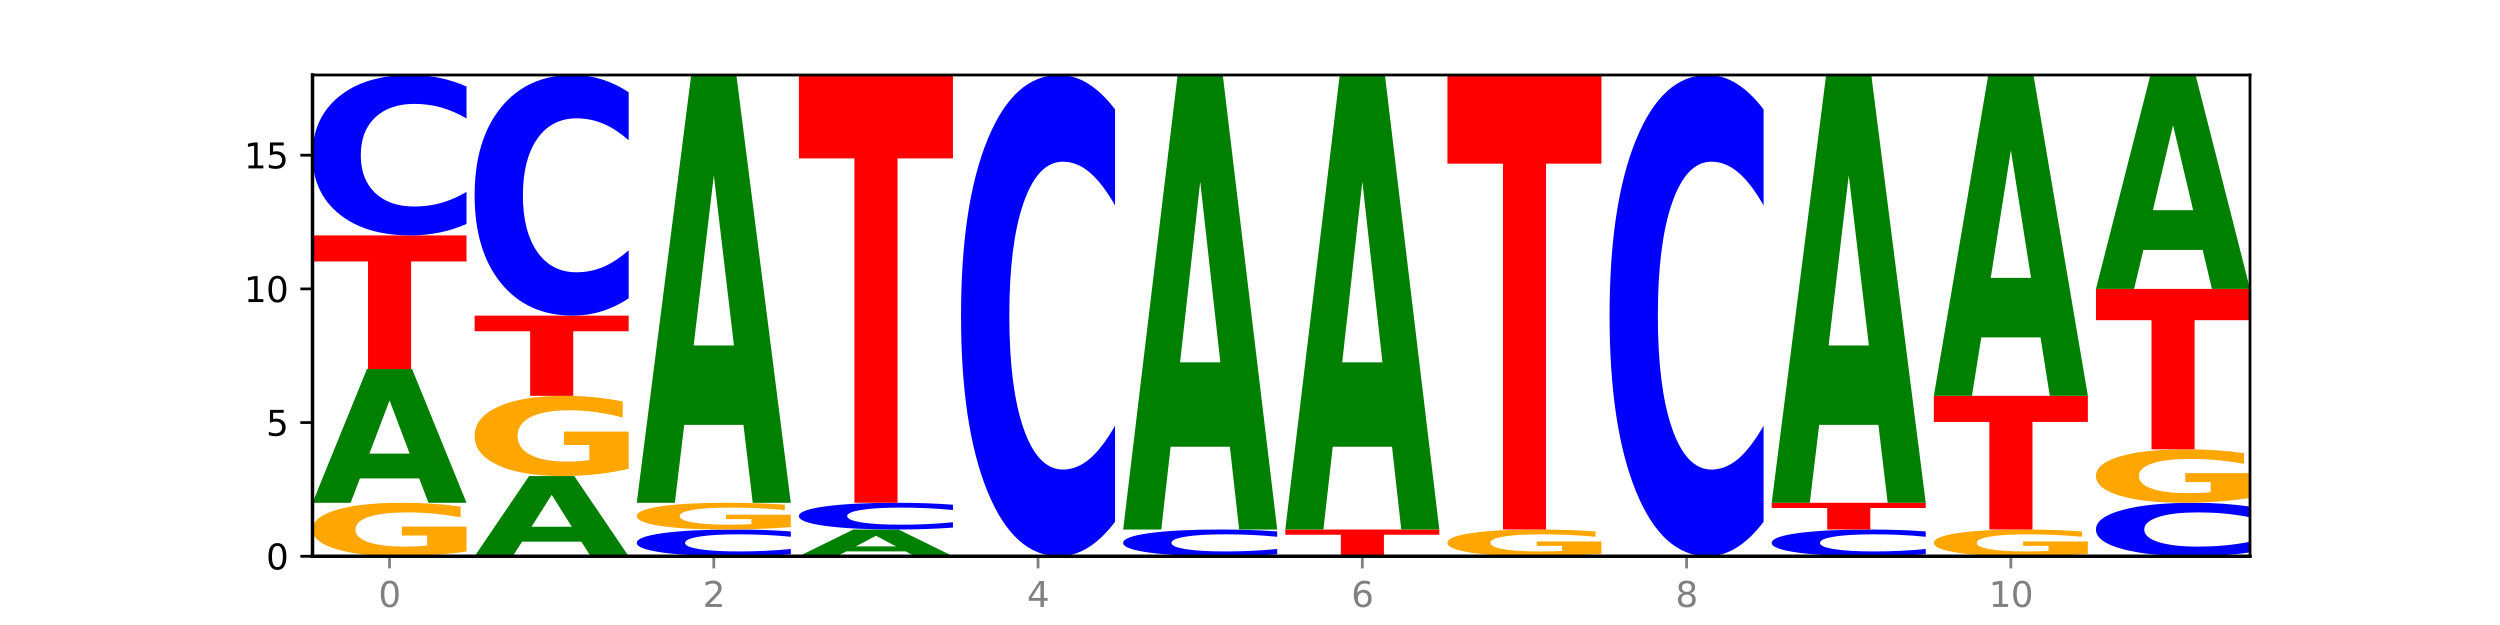
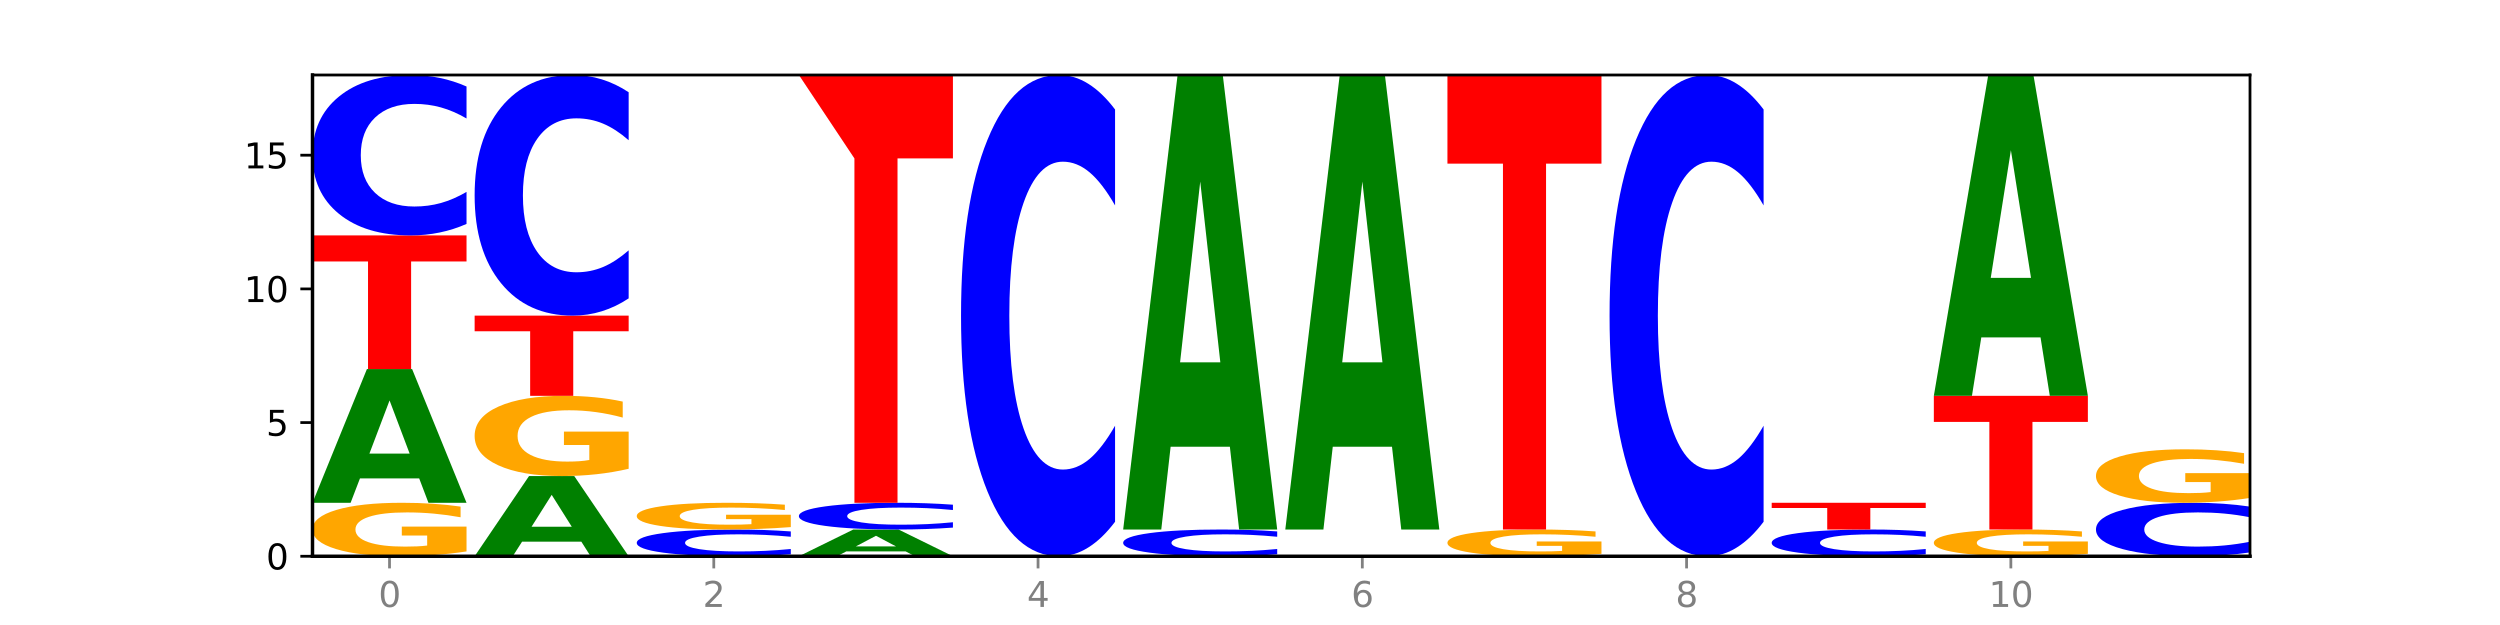
<svg xmlns="http://www.w3.org/2000/svg" xmlns:xlink="http://www.w3.org/1999/xlink" width="720pt" height="180pt" viewBox="0 0 720 180" version="1.1">
  <defs>
    <style type="text/css">*{stroke-linejoin: round; stroke-linecap: butt}</style>
  </defs>
  <g id="figure_1">
    <g id="patch_1">
      <path d="M 0 180  L 720 180  L 720 0  L 0 0  z " style="fill: #ffffff" />
    </g>
    <g id="axes_1">
      <g id="patch_2">
        <path d="M 90 160.2  L 648 160.2  L 648 21.6  L 90 21.6  z " style="fill: #ffffff" />
      </g>
      <g id="line2d_1">
        <path d="M 90 160.2  L 648 160.2  " clip-path="url(#p14c6ca3470)" style="fill: none; stroke: #000000; stroke-width: 0.5; stroke-linecap: square" />
      </g>
      <g id="patch_3">
        <path d="M 134.36 158.807  Q 129.886 159.503 125.074 159.853  Q 120.263 160.2 115.133 160.2  Q 103.541 160.2 96.77 158.126  Q 90 156.052 90 152.505  Q 90 148.916 96.89 146.858  Q 103.789 144.8 115.789 144.8  Q 120.412 144.8 124.647 145.08  Q 128.892 145.357 132.65 145.904  L 132.65 148.974  Q 128.773 148.271 124.935 147.924  Q 121.098 147.574 117.24 147.574  Q 110.102 147.574 106.235 148.853  Q 102.367 150.128 102.367 152.505  Q 102.367 154.859 106.096 156.144  Q 109.824 157.426 116.684 157.426  Q 118.553 157.426 120.153 157.353  Q 121.754 157.277 123.026 157.117  L 123.026 154.235  L 115.719 154.235  L 115.719 151.668  L 134.36 151.668  L 134.36 158.807  z " clip-path="url(#p14c6ca3470)" style="fill: #ffa600" />
      </g>
      <g id="patch_4">
        <path d="M 120.728 137.786  L 103.668 137.786  L 100.974 144.8  L 90 144.8  L 105.672 106.3  L 118.687 106.3  L 134.36 144.8  L 123.395 144.8  L 120.728 137.786  z M 106.389 130.641  L 117.98 130.641  L 112.194 115.327  L 106.389 130.641  z " clip-path="url(#p14c6ca3470)" style="fill: #008000" />
      </g>
      <g id="patch_5">
        <path d="M 90 67.8  L 134.36 67.8  L 134.36 75.309  L 118.401 75.309  L 118.401 106.3  L 105.99 106.3  L 105.99 75.309  L 90 75.309  L 90 67.8  z " clip-path="url(#p14c6ca3470)" style="fill: #ff0000" />
      </g>
      <g id="patch_6">
        <path d="M 134.36 64.488  Q 130.649 66.13 126.637 66.96  Q 122.624 67.8 118.254 67.8  Q 105.222 67.8 97.611 61.578  Q 90 55.355 90 44.714  Q 90 34.035 97.611 27.822  Q 105.222 21.6 118.254 21.6  Q 122.624 21.6 126.637 22.44  Q 130.649 23.27 134.36 24.912  L 134.36 34.121  Q 130.616 31.945 126.983 30.934  Q 123.351 29.922 119.339 29.922  Q 112.141 29.922 108.017 33.863  Q 103.904 37.795 103.904 44.714  Q 103.904 51.605 108.017 55.546  Q 112.141 59.478 119.339 59.478  Q 123.351 59.478 126.983 58.466  Q 130.616 57.445 134.36 55.269  L 134.36 64.488  z " clip-path="url(#p14c6ca3470)" style="fill: #0000ff" />
      </g>
      <g id="patch_7">
        <path d="M 167.423 155.992  L 150.363 155.992  L 147.669 160.2  L 136.695 160.2  L 152.367 137.1  L 165.382 137.1  L 181.054 160.2  L 170.089 160.2  L 167.423 155.992  z M 153.083 151.705  L 164.675 151.705  L 158.888 142.516  L 153.083 151.705  z " clip-path="url(#p14c6ca3470)" style="fill: #008000" />
      </g>
      <g id="patch_8">
        <path d="M 181.054 135.01  Q 176.581 136.055 171.769 136.58  Q 166.957 137.1 161.827 137.1  Q 150.235 137.1 143.465 133.989  Q 136.695 130.878 136.695 125.557  Q 136.695 120.175 143.584 117.087  Q 150.484 114 162.483 114  Q 167.106 114 171.341 114.42  Q 175.586 114.835 179.344 115.656  L 179.344 120.261  Q 175.467 119.206 171.63 118.686  Q 167.792 118.161 163.935 118.161  Q 156.797 118.161 152.929 120.079  Q 149.062 121.993 149.062 125.557  Q 149.062 129.088 152.79 131.016  Q 156.518 132.939 163.378 132.939  Q 165.247 132.939 166.848 132.829  Q 168.448 132.715 169.721 132.476  L 169.721 128.153  L 162.414 128.153  L 162.414 124.302  L 181.054 124.302  L 181.054 135.01  z " clip-path="url(#p14c6ca3470)" style="fill: #ffa600" />
      </g>
      <g id="patch_9">
        <path d="M 136.695 90.9  L 181.054 90.9  L 181.054 95.405  L 165.095 95.405  L 165.095 114  L 152.685 114  L 152.685 95.405  L 136.695 95.405  L 136.695 90.9  z " clip-path="url(#p14c6ca3470)" style="fill: #ff0000" />
      </g>
      <g id="patch_10">
        <path d="M 181.054 85.933  Q 177.344 88.395 173.331 89.64  Q 169.319 90.9 164.949 90.9  Q 151.917 90.9 144.306 81.566  Q 136.695 72.233 136.695 56.271  Q 136.695 40.253 144.306 30.934  Q 151.917 21.6 164.949 21.6  Q 169.319 21.6 173.331 22.86  Q 177.344 24.105 181.054 26.567  L 181.054 40.382  Q 177.31 37.118 173.678 35.6  Q 170.045 34.083 166.033 34.083  Q 158.835 34.083 154.711 39.995  Q 150.598 45.893 150.598 56.271  Q 150.598 66.607 154.711 72.519  Q 158.835 78.417 166.033 78.417  Q 170.045 78.417 173.678 76.9  Q 177.31 75.368 181.054 72.104  L 181.054 85.933  z " clip-path="url(#p14c6ca3470)" style="fill: #0000ff" />
      </g>
      <g id="patch_11">
        <path d="M 227.749 159.648  Q 224.038 159.922 220.026 160.06  Q 216.014 160.2 211.644 160.2  Q 198.612 160.2 191 159.163  Q 183.389 158.126 183.389 156.352  Q 183.389 154.573 191 153.537  Q 198.612 152.5 211.644 152.5  Q 216.014 152.5 220.026 152.64  Q 224.038 152.778 227.749 153.052  L 227.749 154.587  Q 224.005 154.224 220.372 154.056  Q 216.74 153.887 212.728 153.887  Q 205.53 153.887 201.406 154.544  Q 197.293 155.199 197.293 156.352  Q 197.293 157.501 201.406 158.158  Q 205.53 158.813 212.728 158.813  Q 216.74 158.813 220.372 158.644  Q 224.005 158.474 227.749 158.112  L 227.749 159.648  z " clip-path="url(#p14c6ca3470)" style="fill: #0000ff" />
      </g>
      <g id="patch_12">
        <path d="M 227.749 151.803  Q 223.275 152.152 218.463 152.327  Q 213.652 152.5 208.522 152.5  Q 196.93 152.5 190.159 151.463  Q 183.389 150.426 183.389 148.652  Q 183.389 146.858 190.279 145.829  Q 197.178 144.8 209.178 144.8  Q 213.801 144.8 218.036 144.94  Q 222.281 145.078 226.039 145.352  L 226.039 146.887  Q 222.162 146.535 218.324 146.362  Q 214.487 146.187 210.629 146.187  Q 203.491 146.187 199.624 146.826  Q 195.757 147.464 195.757 148.652  Q 195.757 149.829 199.485 150.472  Q 203.213 151.113 210.073 151.113  Q 211.942 151.113 213.542 151.076  Q 215.143 151.038 216.415 150.959  L 216.415 149.518  L 209.108 149.518  L 209.108 148.234  L 227.749 148.234  L 227.749 151.803  z " clip-path="url(#p14c6ca3470)" style="fill: #ffa600" />
      </g>
      <g id="patch_13">
-         <path d="M 214.117 122.357  L 197.057 122.357  L 194.363 144.8  L 183.389 144.8  L 199.062 21.6  L 212.077 21.6  L 227.749 144.8  L 216.784 144.8  L 214.117 122.357  z M 199.778 99.491  L 211.369 99.491  L 205.583 50.486  L 199.778 99.491  z " clip-path="url(#p14c6ca3470)" style="fill: #008000" />
-       </g>
+         </g>
      <g id="patch_14">
        <path d="M 260.812 158.797  L 243.752 158.797  L 241.058 160.2  L 230.084 160.2  L 245.756 152.5  L 258.771 152.5  L 274.444 160.2  L 263.478 160.2  L 260.812 158.797  z M 246.473 157.368  L 258.064 157.368  L 252.277 154.305  L 246.473 157.368  z " clip-path="url(#p14c6ca3470)" style="fill: #008000" />
      </g>
      <g id="patch_15">
        <path d="M 274.444 151.948  Q 270.733 152.222 266.721 152.36  Q 262.708 152.5 258.338 152.5  Q 245.306 152.5 237.695 151.463  Q 230.084 150.426 230.084 148.652  Q 230.084 146.873 237.695 145.837  Q 245.306 144.8 258.338 144.8  Q 262.708 144.8 266.721 144.94  Q 270.733 145.078 274.444 145.352  L 274.444 146.887  Q 270.699 146.524 267.067 146.356  Q 263.435 146.187 259.422 146.187  Q 252.224 146.187 248.1 146.844  Q 243.987 147.499 243.987 148.652  Q 243.987 149.801 248.1 150.458  Q 252.224 151.113 259.422 151.113  Q 263.435 151.113 267.067 150.944  Q 270.699 150.774 274.444 150.412  L 274.444 151.948  z " clip-path="url(#p14c6ca3470)" style="fill: #0000ff" />
      </g>
      <g id="patch_16">
-         <path d="M 230.084 21.6  L 274.444 21.6  L 274.444 45.627  L 258.484 45.627  L 258.484 144.8  L 246.074 144.8  L 246.074 45.627  L 230.084 45.627  L 230.084 21.6  z " clip-path="url(#p14c6ca3470)" style="fill: #ff0000" />
+         <path d="M 230.084 21.6  L 274.444 21.6  L 274.444 45.627  L 258.484 45.627  L 258.484 144.8  L 246.074 144.8  L 246.074 45.627  L 230.084 21.6  z " clip-path="url(#p14c6ca3470)" style="fill: #ff0000" />
      </g>
      <g id="patch_17">
        <path d="M 321.138 150.265  Q 317.427 155.19 313.415 157.681  Q 309.403 160.2 305.033 160.2  Q 292.001 160.2 284.389 141.533  Q 276.778 122.866 276.778 90.943  Q 276.778 58.905 284.389 40.267  Q 292.001 21.6 305.033 21.6  Q 309.403 21.6 313.415 24.119  Q 317.427 26.61 321.138 31.535  L 321.138 59.163  Q 317.394 52.635 313.762 49.601  Q 310.129 46.566 306.117 46.566  Q 298.919 46.566 294.795 58.39  Q 290.682 70.186 290.682 90.943  Q 290.682 111.614 294.795 123.439  Q 298.919 135.234 306.117 135.234  Q 310.129 135.234 313.762 132.199  Q 317.394 129.136 321.138 122.608  L 321.138 150.265  z " clip-path="url(#p14c6ca3470)" style="fill: #0000ff" />
      </g>
      <g id="patch_18">
        <path d="M 367.833 159.648  Q 364.122 159.922 360.11 160.06  Q 356.097 160.2 351.727 160.2  Q 338.695 160.2 331.084 159.163  Q 323.473 158.126 323.473 156.352  Q 323.473 154.573 331.084 153.537  Q 338.695 152.5 351.727 152.5  Q 356.097 152.5 360.11 152.64  Q 364.122 152.778 367.833 153.052  L 367.833 154.587  Q 364.088 154.224 360.456 154.056  Q 356.824 153.887 352.811 153.887  Q 345.614 153.887 341.489 154.544  Q 337.376 155.199 337.376 156.352  Q 337.376 157.501 341.489 158.158  Q 345.614 158.813 352.811 158.813  Q 356.824 158.813 360.456 158.644  Q 364.088 158.474 367.833 158.112  L 367.833 159.648  z " clip-path="url(#p14c6ca3470)" style="fill: #0000ff" />
      </g>
      <g id="patch_19">
        <path d="M 354.201 128.654  L 337.141 128.654  L 334.447 152.5  L 323.473 152.5  L 339.145 21.6  L 352.16 21.6  L 367.833 152.5  L 356.867 152.5  L 354.201 128.654  z M 339.862 104.359  L 351.453 104.359  L 345.666 52.291  L 339.862 104.359  z " clip-path="url(#p14c6ca3470)" style="fill: #008000" />
      </g>
      <g id="patch_20">
-         <path d="M 370.167 152.5  L 414.527 152.5  L 414.527 154.002  L 398.568 154.002  L 398.568 160.2  L 386.158 160.2  L 386.158 154.002  L 370.167 154.002  L 370.167 152.5  z " clip-path="url(#p14c6ca3470)" style="fill: #ff0000" />
-       </g>
+         </g>
      <g id="patch_21">
        <path d="M 400.895 128.654  L 383.835 128.654  L 381.142 152.5  L 370.167 152.5  L 385.84 21.6  L 398.855 21.6  L 414.527 152.5  L 403.562 152.5  L 400.895 128.654  z M 386.556 104.359  L 398.147 104.359  L 392.361 52.291  L 386.556 104.359  z " clip-path="url(#p14c6ca3470)" style="fill: #008000" />
      </g>
      <g id="patch_22">
        <path d="M 461.222 159.503  Q 456.748 159.852 451.936 160.027  Q 447.124 160.2 441.995 160.2  Q 430.403 160.2 423.632 159.163  Q 416.862 158.126 416.862 156.352  Q 416.862 154.558 423.752 153.529  Q 430.651 152.5 442.651 152.5  Q 447.274 152.5 451.509 152.64  Q 455.754 152.778 459.512 153.052  L 459.512 154.587  Q 455.635 154.235 451.797 154.062  Q 447.96 153.887 444.102 153.887  Q 436.964 153.887 433.097 154.526  Q 429.229 155.164 429.229 156.352  Q 429.229 157.529 432.958 158.172  Q 436.686 158.813 443.545 158.813  Q 445.414 158.813 447.015 158.776  Q 448.616 158.738 449.888 158.659  L 449.888 157.218  L 442.581 157.218  L 442.581 155.934  L 461.222 155.934  L 461.222 159.503  z " clip-path="url(#p14c6ca3470)" style="fill: #ffa600" />
      </g>
      <g id="patch_23">
        <path d="M 416.862 21.6  L 461.222 21.6  L 461.222 47.129  L 445.263 47.129  L 445.263 152.5  L 432.852 152.5  L 432.852 47.129  L 416.862 47.129  L 416.862 21.6  z " clip-path="url(#p14c6ca3470)" style="fill: #ff0000" />
      </g>
      <g id="patch_24">
        <path d="M 507.916 150.265  Q 504.206 155.19 500.193 157.681  Q 496.181 160.2 491.811 160.2  Q 478.779 160.2 471.168 141.533  Q 463.556 122.866 463.556 90.943  Q 463.556 58.905 471.168 40.267  Q 478.779 21.6 491.811 21.6  Q 496.181 21.6 500.193 24.119  Q 504.206 26.61 507.916 31.535  L 507.916 59.163  Q 504.172 52.635 500.54 49.601  Q 496.907 46.566 492.895 46.566  Q 485.697 46.566 481.573 58.39  Q 477.46 70.186 477.46 90.943  Q 477.46 111.614 481.573 123.439  Q 485.697 135.234 492.895 135.234  Q 496.907 135.234 500.54 132.199  Q 504.172 129.136 507.916 122.608  L 507.916 150.265  z " clip-path="url(#p14c6ca3470)" style="fill: #0000ff" />
      </g>
      <g id="patch_25">
        <path d="M 554.611 159.648  Q 550.9 159.922 546.888 160.06  Q 542.875 160.2 538.505 160.2  Q 525.474 160.2 517.862 159.163  Q 510.251 158.126 510.251 156.352  Q 510.251 154.573 517.862 153.537  Q 525.474 152.5 538.505 152.5  Q 542.875 152.5 546.888 152.64  Q 550.9 152.778 554.611 153.052  L 554.611 154.587  Q 550.867 154.224 547.234 154.056  Q 543.602 153.887 539.59 153.887  Q 532.392 153.887 528.268 154.544  Q 524.155 155.199 524.155 156.352  Q 524.155 157.501 528.268 158.158  Q 532.392 158.813 539.59 158.813  Q 543.602 158.813 547.234 158.644  Q 550.867 158.474 554.611 158.112  L 554.611 159.648  z " clip-path="url(#p14c6ca3470)" style="fill: #0000ff" />
      </g>
      <g id="patch_26">
        <path d="M 510.251 144.8  L 554.611 144.8  L 554.611 146.302  L 538.652 146.302  L 538.652 152.5  L 526.241 152.5  L 526.241 146.302  L 510.251 146.302  L 510.251 144.8  z " clip-path="url(#p14c6ca3470)" style="fill: #ff0000" />
      </g>
      <g id="patch_27">
-         <path d="M 540.979 122.357  L 523.919 122.357  L 521.225 144.8  L 510.251 144.8  L 525.923 21.6  L 538.938 21.6  L 554.611 144.8  L 543.646 144.8  L 540.979 122.357  z M 526.64 99.491  L 538.231 99.491  L 532.445 50.486  L 526.64 99.491  z " clip-path="url(#p14c6ca3470)" style="fill: #008000" />
-       </g>
+         </g>
      <g id="patch_28">
        <path d="M 601.305 159.503  Q 596.832 159.852 592.02 160.027  Q 587.208 160.2 582.078 160.2  Q 570.486 160.2 563.716 159.163  Q 556.946 158.126 556.946 156.352  Q 556.946 154.558 563.835 153.529  Q 570.735 152.5 582.734 152.5  Q 587.357 152.5 591.592 152.64  Q 595.838 152.778 599.595 153.052  L 599.595 154.587  Q 595.718 154.235 591.881 154.062  Q 588.043 153.887 584.186 153.887  Q 577.048 153.887 573.18 154.526  Q 569.313 155.164 569.313 156.352  Q 569.313 157.529 573.041 158.172  Q 576.769 158.813 583.629 158.813  Q 585.498 158.813 587.099 158.776  Q 588.699 158.738 589.972 158.659  L 589.972 157.218  L 582.665 157.218  L 582.665 155.934  L 601.305 155.934  L 601.305 159.503  z " clip-path="url(#p14c6ca3470)" style="fill: #ffa600" />
      </g>
      <g id="patch_29">
        <path d="M 556.946 114  L 601.305 114  L 601.305 121.509  L 585.346 121.509  L 585.346 152.5  L 572.936 152.5  L 572.936 121.509  L 556.946 121.509  L 556.946 114  z " clip-path="url(#p14c6ca3470)" style="fill: #ff0000" />
      </g>
      <g id="patch_30">
        <path d="M 587.674 97.168  L 570.614 97.168  L 567.92 114  L 556.946 114  L 572.618 21.6  L 585.633 21.6  L 601.305 114  L 590.34 114  L 587.674 97.168  z M 573.335 80.018  L 584.926 80.018  L 579.139 43.264  L 573.335 80.018  z " clip-path="url(#p14c6ca3470)" style="fill: #008000" />
      </g>
      <g id="patch_31">
        <path d="M 648 159.096  Q 644.289 159.643 640.277 159.92  Q 636.265 160.2 631.895 160.2  Q 618.863 160.2 611.251 158.126  Q 603.64 156.052 603.64 152.505  Q 603.64 148.945 611.251 146.874  Q 618.863 144.8 631.895 144.8  Q 636.265 144.8 640.277 145.08  Q 644.289 145.357 648 145.904  L 648 148.974  Q 644.256 148.248 640.623 147.911  Q 636.991 147.574 632.979 147.574  Q 625.781 147.574 621.657 148.888  Q 617.544 150.198 617.544 152.505  Q 617.544 154.802 621.657 156.115  Q 625.781 157.426 632.979 157.426  Q 636.991 157.426 640.623 157.089  Q 644.256 156.748 648 156.023  L 648 159.096  z " clip-path="url(#p14c6ca3470)" style="fill: #0000ff" />
      </g>
      <g id="patch_32">
        <path d="M 648 143.407  Q 643.526 144.103 638.714 144.453  Q 633.903 144.8 628.773 144.8  Q 617.181 144.8 610.41 142.726  Q 603.64 140.652 603.64 137.105  Q 603.64 133.516 610.53 131.458  Q 617.429 129.4 629.429 129.4  Q 634.052 129.4 638.287 129.68  Q 642.532 129.957 646.29 130.504  L 646.29 133.574  Q 642.413 132.871 638.575 132.524  Q 634.738 132.174 630.88 132.174  Q 623.742 132.174 619.875 133.453  Q 616.008 134.728 616.008 137.105  Q 616.008 139.459 619.736 140.744  Q 623.464 142.026 630.324 142.026  Q 632.193 142.026 633.793 141.953  Q 635.394 141.877 636.666 141.717  L 636.666 138.835  L 629.359 138.835  L 629.359 136.268  L 648 136.268  L 648 143.407  z " clip-path="url(#p14c6ca3470)" style="fill: #ffa600" />
      </g>
      <g id="patch_33">
-         <path d="M 603.64 83.2  L 648 83.2  L 648 92.21  L 632.041 92.21  L 632.041 129.4  L 619.63 129.4  L 619.63 92.21  L 603.64 92.21  L 603.64 83.2  z " clip-path="url(#p14c6ca3470)" style="fill: #ff0000" />
-       </g>
+         </g>
      <g id="patch_34">
-         <path d="M 634.368 71.978  L 617.308 71.978  L 614.614 83.2  L 603.64 83.2  L 619.313 21.6  L 632.328 21.6  L 648 83.2  L 637.035 83.2  L 634.368 71.978  z M 620.029 60.546  L 631.62 60.546  L 625.834 36.043  L 620.029 60.546  z " clip-path="url(#p14c6ca3470)" style="fill: #008000" />
-       </g>
+         </g>
      <g id="matplotlib.axis_1">
        <g id="xtick_1">
          <g id="line2d_2">
            <defs>
              <path id="m93a6c6f8b7" d="M 0 0  L 0 3.5  " style="stroke: #808080; stroke-width: 0.8" />
            </defs>
            <g>
              <use xlink:href="#m93a6c6f8b7" x="112.18" y="160.2" style="fill: #808080; stroke: #808080; stroke-width: 0.8" />
            </g>
          </g>
          <g id="text_1">
            <g style="fill: #808080" transform="translate(108.999 174.798) scale(0.1 -0.1)">
              <defs>
                <path id="DejaVuSans-30" d="M 2034 4250  Q 1547 4250 1301 3770  Q 1056 3291 1056 2328  Q 1056 1369 1301 889  Q 1547 409 2034 409  Q 2525 409 2770 889  Q 3016 1369 3016 2328  Q 3016 3291 2770 3770  Q 2525 4250 2034 4250  z M 2034 4750  Q 2819 4750 3233 4129  Q 3647 3509 3647 2328  Q 3647 1150 3233 529  Q 2819 -91 2034 -91  Q 1250 -91 836 529  Q 422 1150 422 2328  Q 422 3509 836 4129  Q 1250 4750 2034 4750  z " transform="scale(0.016)" />
              </defs>
              <use xlink:href="#DejaVuSans-30" />
            </g>
          </g>
        </g>
        <g id="xtick_2">
          <g id="line2d_3">
            <g>
              <use xlink:href="#m93a6c6f8b7" x="205.569" y="160.2" style="fill: #808080; stroke: #808080; stroke-width: 0.8" />
            </g>
          </g>
          <g id="text_2">
            <g style="fill: #808080" transform="translate(202.388 174.798) scale(0.1 -0.1)">
              <defs>
                <path id="DejaVuSans-32" d="M 1228 531  L 3431 531  L 3431 0  L 469 0  L 469 531  Q 828 903 1448 1529  Q 2069 2156 2228 2338  Q 2531 2678 2651 2914  Q 2772 3150 2772 3378  Q 2772 3750 2511 3984  Q 2250 4219 1831 4219  Q 1534 4219 1204 4116  Q 875 4013 500 3803  L 500 4441  Q 881 4594 1212 4672  Q 1544 4750 1819 4750  Q 2544 4750 2975 4387  Q 3406 4025 3406 3419  Q 3406 3131 3298 2873  Q 3191 2616 2906 2266  Q 2828 2175 2409 1742  Q 1991 1309 1228 531  z " transform="scale(0.016)" />
              </defs>
              <use xlink:href="#DejaVuSans-32" />
            </g>
          </g>
        </g>
        <g id="xtick_3">
          <g id="line2d_4">
            <g>
              <use xlink:href="#m93a6c6f8b7" x="298.958" y="160.2" style="fill: #808080; stroke: #808080; stroke-width: 0.8" />
            </g>
          </g>
          <g id="text_3">
            <g style="fill: #808080" transform="translate(295.777 174.798) scale(0.1 -0.1)">
              <defs>
                <path id="DejaVuSans-34" d="M 2419 4116  L 825 1625  L 2419 1625  L 2419 4116  z M 2253 4666  L 3047 4666  L 3047 1625  L 3713 1625  L 3713 1100  L 3047 1100  L 3047 0  L 2419 0  L 2419 1100  L 313 1100  L 313 1709  L 2253 4666  z " transform="scale(0.016)" />
              </defs>
              <use xlink:href="#DejaVuSans-34" />
            </g>
          </g>
        </g>
        <g id="xtick_4">
          <g id="line2d_5">
            <g>
              <use xlink:href="#m93a6c6f8b7" x="392.347" y="160.2" style="fill: #808080; stroke: #808080; stroke-width: 0.8" />
            </g>
          </g>
          <g id="text_4">
            <g style="fill: #808080" transform="translate(389.166 174.798) scale(0.1 -0.1)">
              <defs>
                <path id="DejaVuSans-36" d="M 2113 2584  Q 1688 2584 1439 2293  Q 1191 2003 1191 1497  Q 1191 994 1439 701  Q 1688 409 2113 409  Q 2538 409 2786 701  Q 3034 994 3034 1497  Q 3034 2003 2786 2293  Q 2538 2584 2113 2584  z M 3366 4563  L 3366 3988  Q 3128 4100 2886 4159  Q 2644 4219 2406 4219  Q 1781 4219 1451 3797  Q 1122 3375 1075 2522  Q 1259 2794 1537 2939  Q 1816 3084 2150 3084  Q 2853 3084 3261 2657  Q 3669 2231 3669 1497  Q 3669 778 3244 343  Q 2819 -91 2113 -91  Q 1303 -91 875 529  Q 447 1150 447 2328  Q 447 3434 972 4092  Q 1497 4750 2381 4750  Q 2619 4750 2861 4703  Q 3103 4656 3366 4563  z " transform="scale(0.016)" />
              </defs>
              <use xlink:href="#DejaVuSans-36" />
            </g>
          </g>
        </g>
        <g id="xtick_5">
          <g id="line2d_6">
            <g>
              <use xlink:href="#m93a6c6f8b7" x="485.736" y="160.2" style="fill: #808080; stroke: #808080; stroke-width: 0.8" />
            </g>
          </g>
          <g id="text_5">
            <g style="fill: #808080" transform="translate(482.555 174.798) scale(0.1 -0.1)">
              <defs>
                <path id="DejaVuSans-38" d="M 2034 2216  Q 1584 2216 1326 1975  Q 1069 1734 1069 1313  Q 1069 891 1326 650  Q 1584 409 2034 409  Q 2484 409 2743 651  Q 3003 894 3003 1313  Q 3003 1734 2745 1975  Q 2488 2216 2034 2216  z M 1403 2484  Q 997 2584 770 2862  Q 544 3141 544 3541  Q 544 4100 942 4425  Q 1341 4750 2034 4750  Q 2731 4750 3128 4425  Q 3525 4100 3525 3541  Q 3525 3141 3298 2862  Q 3072 2584 2669 2484  Q 3125 2378 3379 2068  Q 3634 1759 3634 1313  Q 3634 634 3220 271  Q 2806 -91 2034 -91  Q 1263 -91 848 271  Q 434 634 434 1313  Q 434 1759 690 2068  Q 947 2378 1403 2484  z M 1172 3481  Q 1172 3119 1398 2916  Q 1625 2713 2034 2713  Q 2441 2713 2670 2916  Q 2900 3119 2900 3481  Q 2900 3844 2670 4047  Q 2441 4250 2034 4250  Q 1625 4250 1398 4047  Q 1172 3844 1172 3481  z " transform="scale(0.016)" />
              </defs>
              <use xlink:href="#DejaVuSans-38" />
            </g>
          </g>
        </g>
        <g id="xtick_6">
          <g id="line2d_7">
            <g>
              <use xlink:href="#m93a6c6f8b7" x="579.126" y="160.2" style="fill: #808080; stroke: #808080; stroke-width: 0.8" />
            </g>
          </g>
          <g id="text_6">
            <g style="fill: #808080" transform="translate(572.763 174.798) scale(0.1 -0.1)">
              <defs>
                <path id="DejaVuSans-31" d="M 794 531  L 1825 531  L 1825 4091  L 703 3866  L 703 4441  L 1819 4666  L 2450 4666  L 2450 531  L 3481 531  L 3481 0  L 794 0  L 794 531  z " transform="scale(0.016)" />
              </defs>
              <use xlink:href="#DejaVuSans-31" />
              <use xlink:href="#DejaVuSans-30" x="63.623" />
            </g>
          </g>
        </g>
      </g>
      <g id="matplotlib.axis_2">
        <g id="ytick_1">
          <g id="line2d_8">
            <defs>
              <path id="mb76997fae7" d="M 0 0  L -3.5 0  " style="stroke: #000000; stroke-width: 0.8" />
            </defs>
            <g>
              <use xlink:href="#mb76997fae7" x="90" y="160.2" style="stroke: #000000; stroke-width: 0.8" />
            </g>
          </g>
          <g id="text_7">
            <g transform="translate(76.638 163.999) scale(0.1 -0.1)">
              <use xlink:href="#DejaVuSans-30" />
            </g>
          </g>
        </g>
        <g id="ytick_2">
          <g id="line2d_9">
            <g>
              <use xlink:href="#mb76997fae7" x="90" y="121.7" style="stroke: #000000; stroke-width: 0.8" />
            </g>
          </g>
          <g id="text_8">
            <g transform="translate(76.638 125.499) scale(0.1 -0.1)">
              <defs>
                <path id="DejaVuSans-35" d="M 691 4666  L 3169 4666  L 3169 4134  L 1269 4134  L 1269 2991  Q 1406 3038 1543 3061  Q 1681 3084 1819 3084  Q 2600 3084 3056 2656  Q 3513 2228 3513 1497  Q 3513 744 3044 326  Q 2575 -91 1722 -91  Q 1428 -91 1123 -41  Q 819 9 494 109  L 494 744  Q 775 591 1075 516  Q 1375 441 1709 441  Q 2250 441 2565 725  Q 2881 1009 2881 1497  Q 2881 1984 2565 2268  Q 2250 2553 1709 2553  Q 1456 2553 1204 2497  Q 953 2441 691 2322  L 691 4666  z " transform="scale(0.016)" />
              </defs>
              <use xlink:href="#DejaVuSans-35" />
            </g>
          </g>
        </g>
        <g id="ytick_3">
          <g id="line2d_10">
            <g>
              <use xlink:href="#mb76997fae7" x="90" y="83.2" style="stroke: #000000; stroke-width: 0.8" />
            </g>
          </g>
          <g id="text_9">
            <g transform="translate(70.275 86.999) scale(0.1 -0.1)">
              <use xlink:href="#DejaVuSans-31" />
              <use xlink:href="#DejaVuSans-30" x="63.623" />
            </g>
          </g>
        </g>
        <g id="ytick_4">
          <g id="line2d_11">
            <g>
              <use xlink:href="#mb76997fae7" x="90" y="44.7" style="stroke: #000000; stroke-width: 0.8" />
            </g>
          </g>
          <g id="text_10">
            <g transform="translate(70.275 48.499) scale(0.1 -0.1)">
              <use xlink:href="#DejaVuSans-31" />
              <use xlink:href="#DejaVuSans-35" x="63.623" />
            </g>
          </g>
        </g>
      </g>
      <g id="patch_35">
        <path d="M 90 160.2  L 90 21.6  " style="fill: none; stroke: #000000; stroke-linejoin: miter; stroke-linecap: square" />
      </g>
      <g id="patch_36">
        <path d="M 648 160.2  L 648 21.6  " style="fill: none; stroke: #000000; stroke-width: 0.8; stroke-linejoin: miter; stroke-linecap: square" />
      </g>
      <g id="patch_37">
        <path d="M 90 160.2  L 648 160.2  " style="fill: none; stroke: #000000; stroke-linejoin: miter; stroke-linecap: square" />
      </g>
      <g id="patch_38">
        <path d="M 90 21.6  L 648 21.6  " style="fill: none; stroke: #000000; stroke-width: 0.8; stroke-linejoin: miter; stroke-linecap: square" />
      </g>
    </g>
  </g>
  <defs>
    <clipPath id="p14c6ca3470">
      <rect x="90" y="21.6" width="558" height="138.6" />
    </clipPath>
  </defs>
</svg>